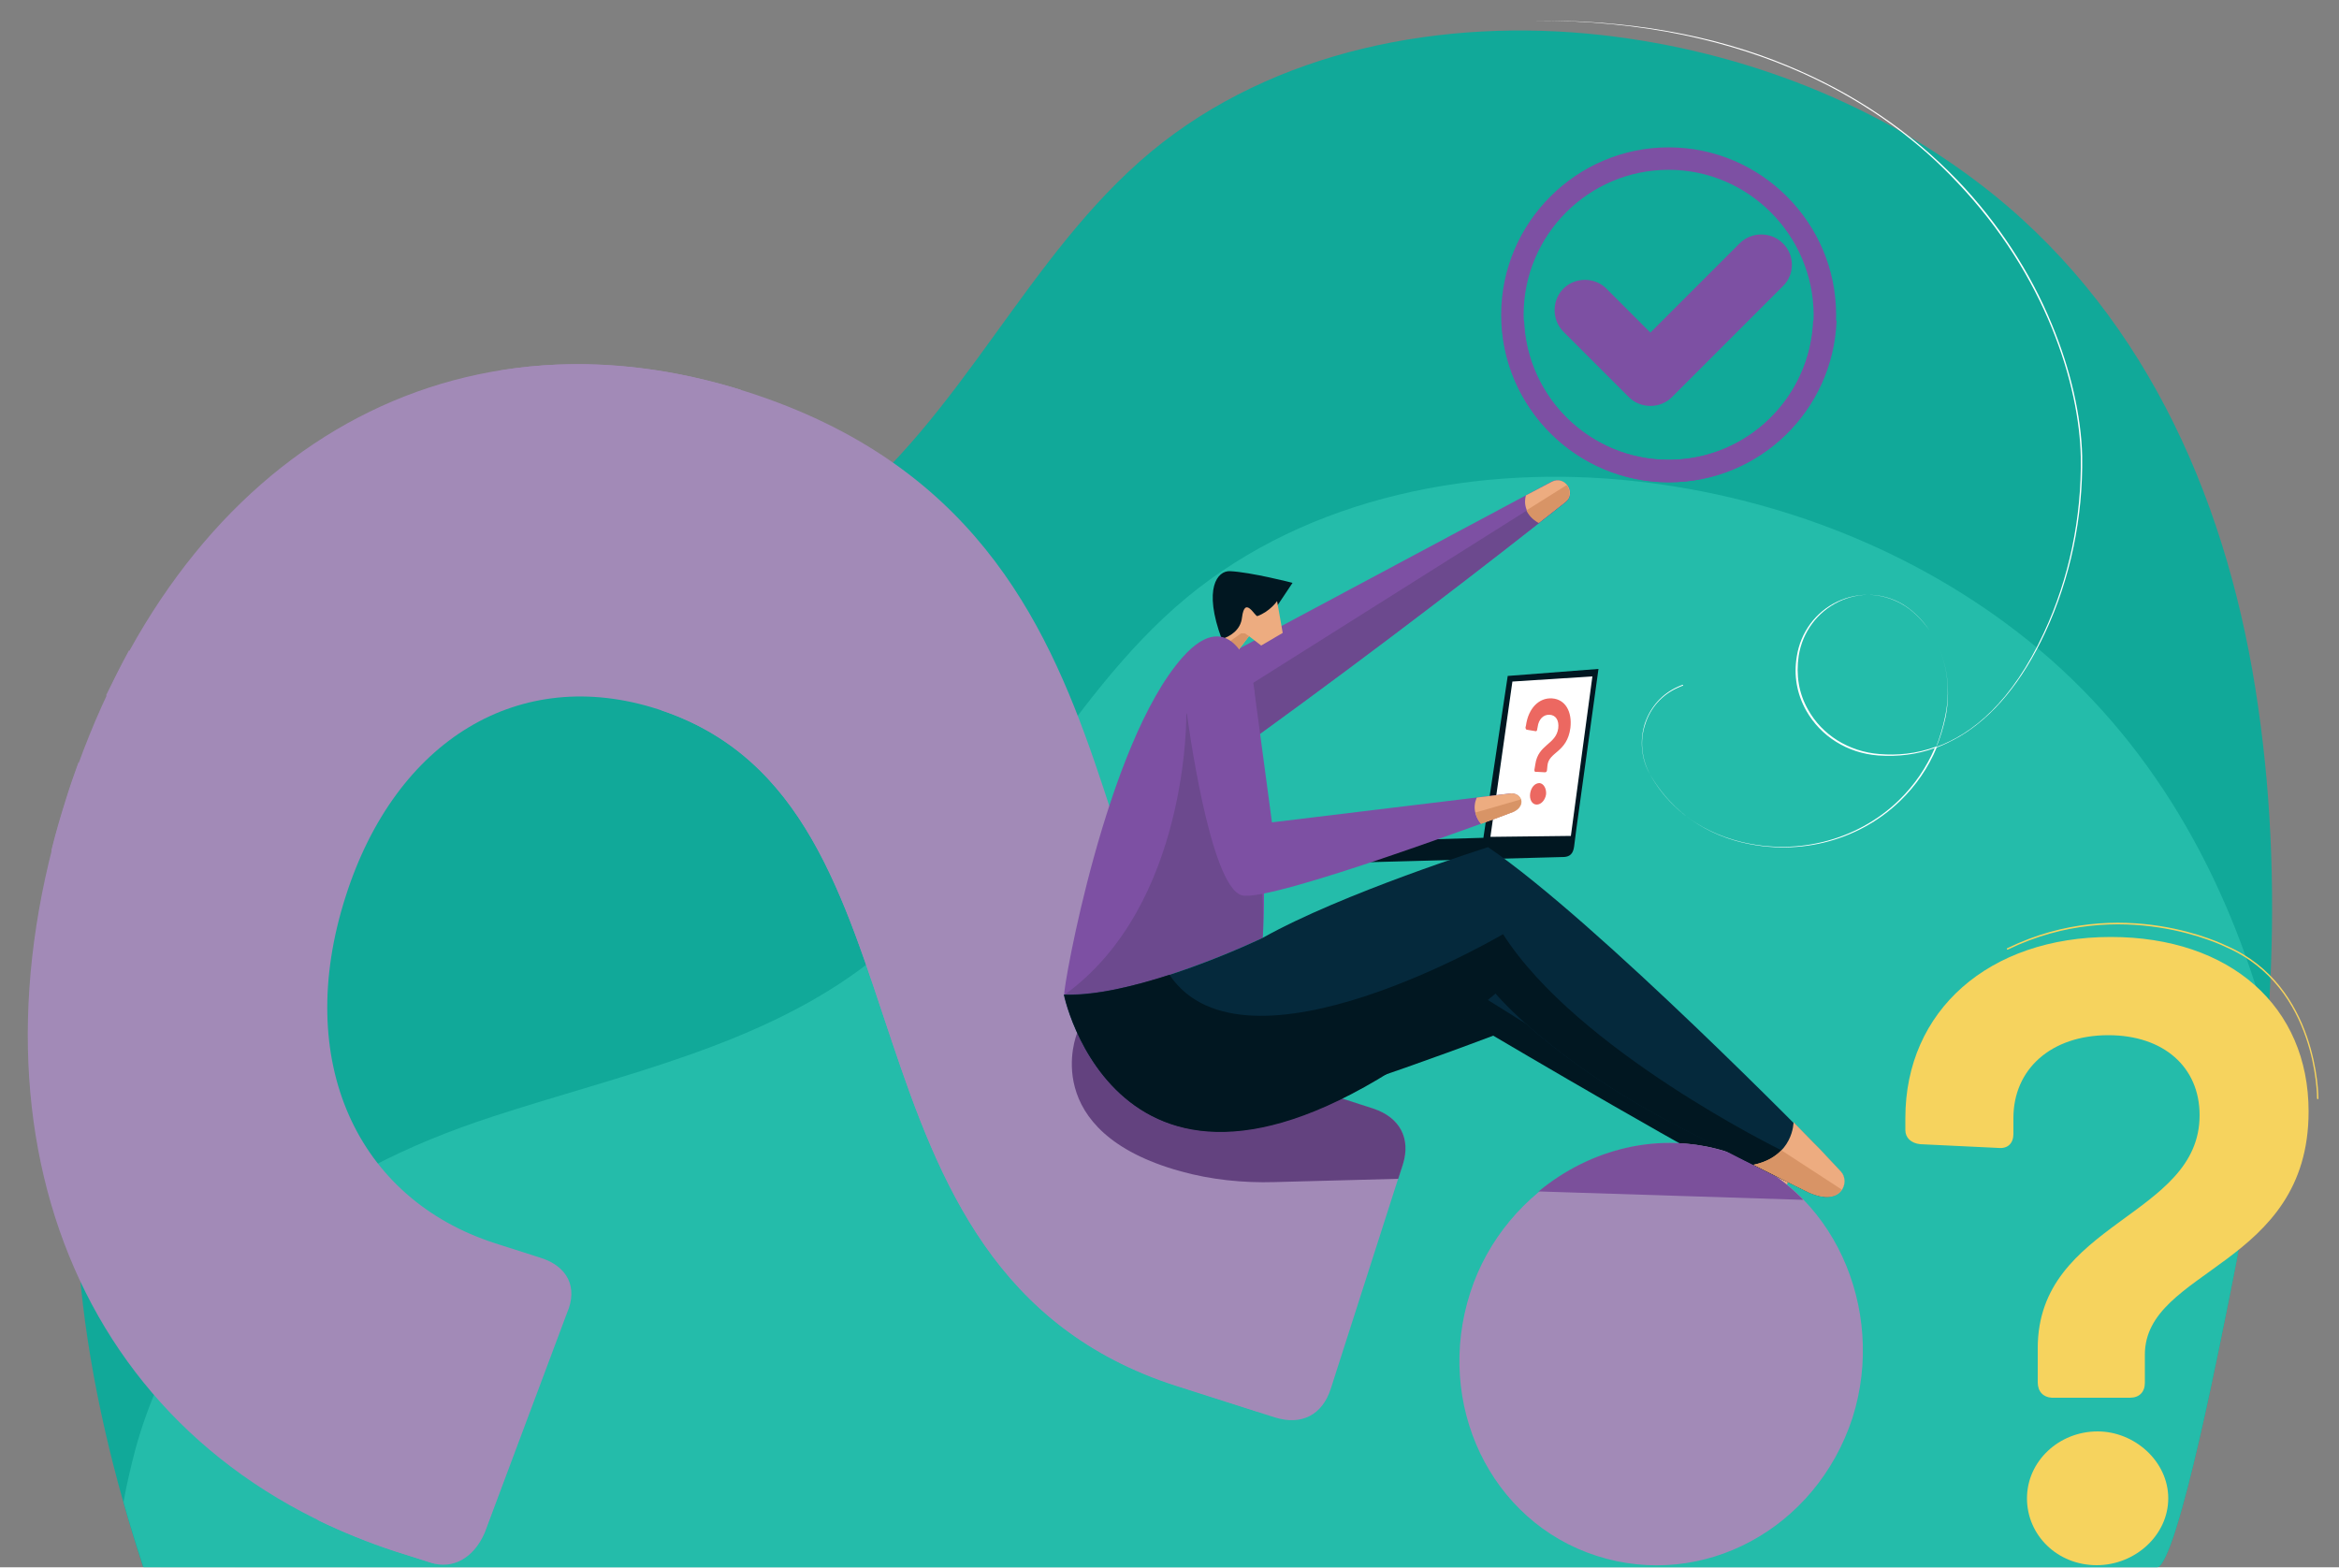
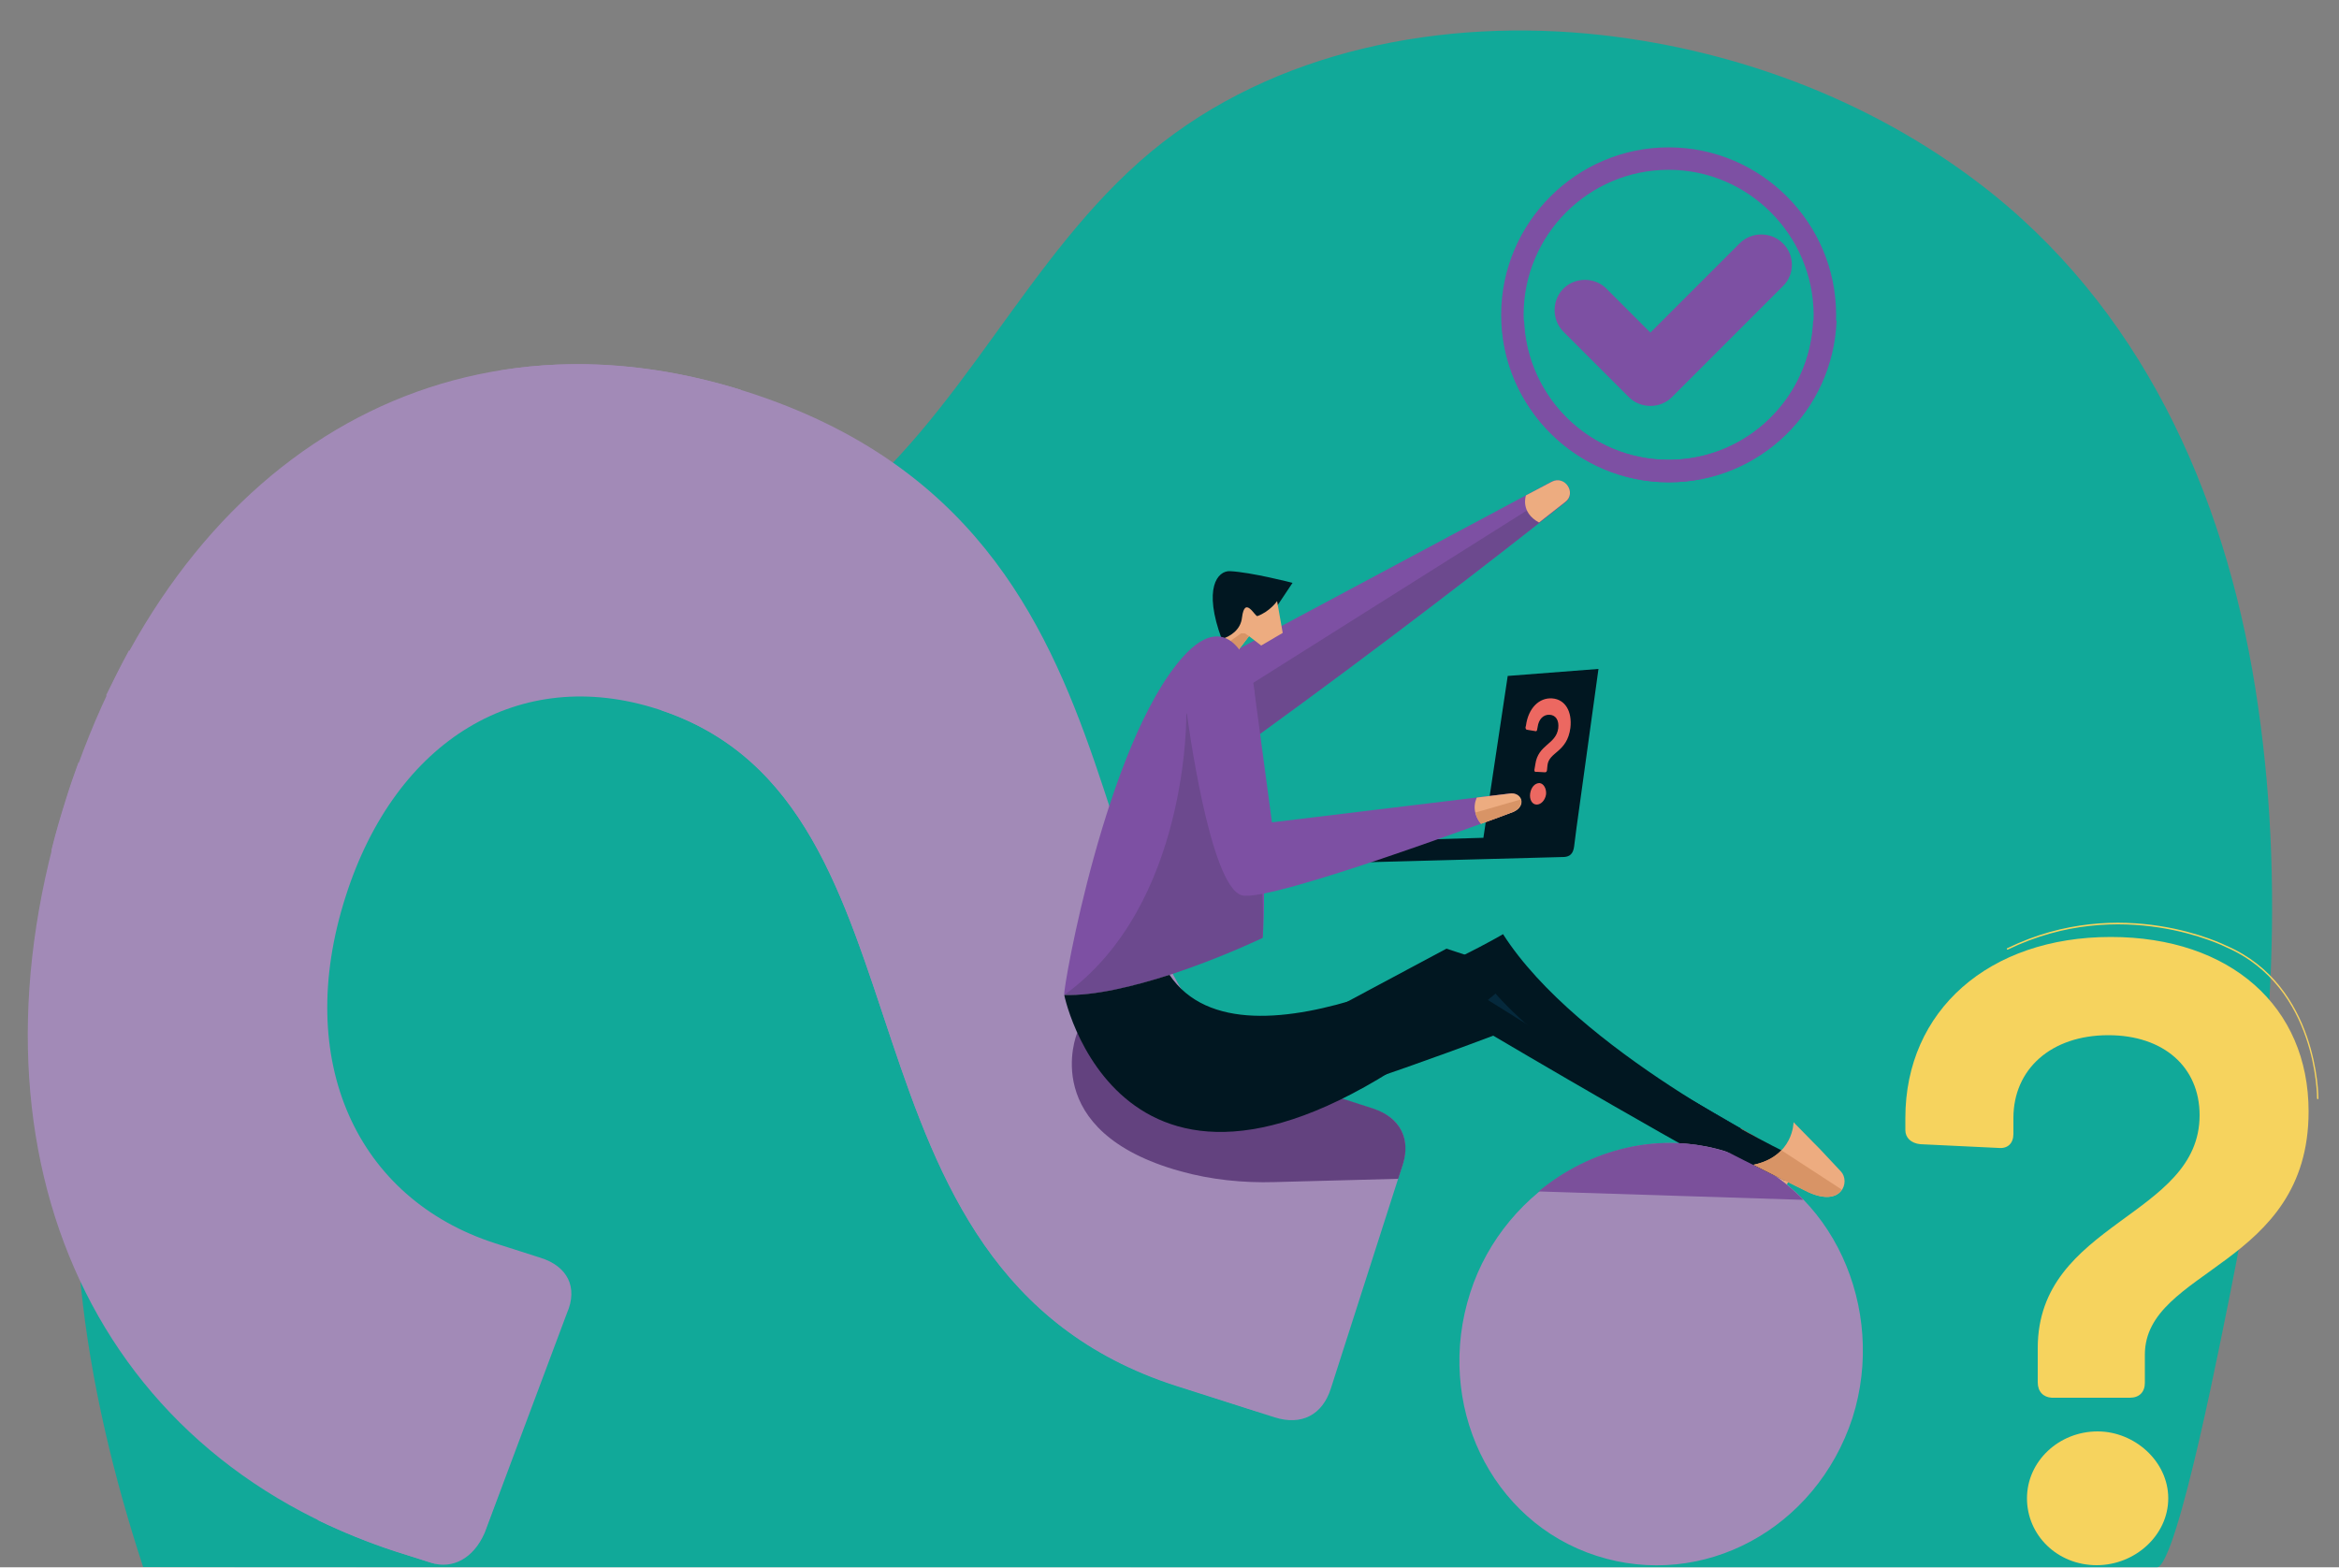
<svg xmlns="http://www.w3.org/2000/svg" version="1.1" id="Layer_1" x="0px" y="0px" viewBox="0 0 500 335.1" style="enable-background:new 0 0 500 335.1;" xml:space="preserve">
  <rect x="0" y="0" width="500" height="335.1" fill="#808080" stroke="none" />
  <style type="text/css"> .st0{fill:#11A999;} .st1{fill:#24BCAA;} .st2{fill:#FFFFFF;} .st3{fill:#011721;} .st4{fill:#05293C;} .st5{fill:#D89466;} .st6{fill:#EDAC80;} .st7{fill:#A28AB7;} .st8{fill:#F6D35E;} .st9{fill:#7D50A3;} .st10{fill:#63427F;} .st11{fill:#7B509B;} .st12{fill:#6C498E;} .st13{fill:#EC6861;} </style>
  <g>
    <g>
      <g>
        <g>
          <g>
            <path class="st0" d="M461,335.1c4.5,0,14.7-53.8,15.6-57.9c8.4-41.3,12.2-84.3,6.1-126.2c-6-42.1-23-82.4-56.8-109.6 c-23.7-19-53.2-30.5-83.5-33.9c-33.9-3.8-70.1,3.2-96.3,24.9c-26.6,22.1-40.4,56.8-67.7,77.9c-23.1,17.9-52.8,23.9-80.6,33 c-36.5,11.9-65.6,32.5-76.3,70.9c-10.9,39.3-3.3,82.9,9.1,120.8C30.8,335.1,461,335.1,461,335.1z" />
          </g>
        </g>
      </g>
-       <path class="st1" d="M484.7,219.3c-8.6-31.9-24.8-61.3-51.3-82.5c-23.7-19-53.2-30.5-83.5-33.9c-33.9-3.8-70.1,3.2-96.3,24.9 c-26.6,22.1-40.4,56.8-67.7,77.9c-23.1,17.9-52.8,23.9-80.6,33c-36.5,11.9-65.6,32.5-76.3,70.9c-1,3.8-1.9,7.6-2.6,11.5 c1.3,4.7,2.8,9.4,4.3,14c0,0,430.2,0,430.3,0c4.5,0,14.7-53.8,15.6-57.9C480.5,258.2,483.3,238.8,484.7,219.3z" />
      <g>
        <g>
          <g>
            <g>
              <g>
                <g>
                  <g>
                    <path class="st2" d="M505.4,335.8H-4c-0.4,0-0.6-0.2-0.6-0.4c0-0.2,0.3-0.4,0.6-0.4h509.4c0.4,0,0.6,0.2,0.6,0.4 C506.1,335.7,505.8,335.8,505.4,335.8z" />
                  </g>
                </g>
              </g>
            </g>
          </g>
        </g>
      </g>
      <g>
        <g>
          <g>
            <g>
              <g>
                <g>
                  <path class="st3" d="M273,237.3c0,0,18.9-5.6,46.2-15.9c0,0,48.9,28.9,58.7,33c3.3,1.4,6.1-2.8,3.6-5.3l-5.5-5.6l-36.8-21.3 l-11.7-13.4l-18.3-6l-21.5,11.5l-15.1,20L273,237.3z" />
                </g>
              </g>
            </g>
          </g>
          <g>
            <polygon class="st4" points="375.7,243.3 339.3,222.2 327.6,208.8 323.2,207.4 314.1,211.3 370,246.2 " />
          </g>
          <g>
            <path class="st5" d="M377.9,254.4c1.4,0.6,2.7,0.2,3.6-0.7l-11.5-7.5c-0.8,0.9-1.8,1.8-3.2,2.6 C371.8,251.5,375.8,253.5,377.9,254.4z" />
          </g>
        </g>
        <g>
          <path class="st6" d="M376.1,243.5l-4-2.3c-0.1,1.3-0.8,5.3-5.2,7.5c5,2.7,9,4.8,11.1,5.7c3.3,1.4,6.1-2.8,3.6-5.3L376.1,243.5z" />
        </g>
      </g>
      <g>
        <path class="st7" d="M272.5,303l-21-6.7c-77.3-24.8-48.4-124.6-110.9-144.7c-29.5-9.5-56,6.5-66.7,40 c-11.3,35.2,2.4,64.7,32,74.2l9.7,3.1c5.7,1.8,8,6.3,5.6,11.8l-17.6,47c-2.4,5.5-6.9,7.8-11.4,6.4l-7.4-2.4 c-65.9-21.2-94.4-86.7-70.5-161.2C37.7,97.2,95.6,63.2,159.8,83.8c94.9,30.5,63.9,130.8,116.8,147.8l17,5.5c5.7,1.8,8,6.3,6.2,12 l-15.3,47.7C282.7,302.5,278.2,304.8,272.5,303z M341.3,332.6c-22.7-7.3-34.7-32.5-27-56.3c7.3-22.7,32-37.3,54.8-30.1 c22.7,7.3,34.3,33.6,26.9,56.9C388.2,326.9,364,339.9,341.3,332.6z" />
      </g>
      <g>
        <path class="st7" d="M141.5,151.9c61.3,20.7,33.1,119.7,110,144.3l17.1,5.5L158.3,83.3c-17.8-5.5-35.2-6.8-51.4-4.1L141.5,151.9z " />
      </g>
      <g>
        <g>
          <path class="st7" d="M16.8,162.9c-0.9,2.5-1.8,5-2.6,7.6c-1.2,3.8-2.3,7.5-3.2,11.2L68,325c5.2,2.5,10.8,4.8,16.6,6.7L92,334 c0.4,0.1,0.7,0.2,1.1,0.3L16.8,162.9z" />
        </g>
        <g>
          <path class="st7" d="M103.4,327.8c0,0,0-0.1,0.1-0.1l4.6-12.4L27.6,139c-1.7,3.1-3.3,6.3-4.9,9.6L103.4,327.8z" />
        </g>
      </g>
      <g>
        <g>
          <g>
            <path class="st8" d="M435.6,295.5v-7.3c0-27,34.6-28,34.6-49.8c0-10.3-7.7-17.1-19.5-17.1c-12.3,0-20.3,7.3-20.3,17.7v3.4 c0,2-1.2,3.2-3.2,3l-16.7-0.8c-2-0.2-3.2-1.4-3.2-3v-2.6c0-23,17.9-38.7,43.9-38.7c25.6,0,42.3,14.9,42.3,37.3 c0,33.2-35,33.6-35,52v6c0,2-1.2,3.2-3.2,3.2h-16.7C436.8,298.7,435.6,297.5,435.6,295.5z M433.3,320.3 c0-7.9,6.8-14.3,15.1-14.3c7.9,0,15.1,6.4,15.1,14.3c0,7.9-7.1,14.3-15.3,14.3C439.8,334.6,433.3,328.2,433.3,320.3z" />
          </g>
        </g>
        <g>
          <path class="st8" d="M495.5,235C495.5,235,495.5,235,495.5,235c-0.1,0-0.2-0.1-0.2-0.2c0-0.2,0.1-23.8-19.4-32.3 c-0.2-0.1-22.4-11.3-46.7,0.5c-0.1,0-0.2,0-0.2-0.1c0-0.1,0-0.2,0.1-0.2c24.4-11.9,46.7-0.6,46.9-0.5 c19.6,8.5,19.6,32.3,19.6,32.6C495.6,234.9,495.5,235,495.5,235z" />
        </g>
      </g>
      <g>
-         <path class="st2" d="M327.6,4.4C327.6,4.4,327.6,4.3,327.6,4.4c20.3-0.2,38.7,3,54.7,9.7c14,5.8,26.1,14,36.2,24.5 c8.5,8.9,15.5,19.5,20.1,30.7c4,9.6,6.3,19.6,6.5,28.2c0.2,13.1-2.5,26.1-7.9,37.7c-4.9,10.5-11.1,18-18.4,22.3 c-1.6,0.9-3.2,1.7-4.8,2.3c-1.8,4.3-4.4,8.1-7.8,11.4c-9.2,8.9-22.7,12.1-35.3,8.5c-10-2.9-15.4-9.3-18.2-14.2 c-1.9-3.3-2.2-7.3-1.1-10.8c1.2-3.6,3.7-6.4,7.1-7.9c0.6-0.3,1-0.4,1-0.4c0,0,0.1,0,0.1,0.1c0,0,0,0.1-0.1,0.1c0,0-0.4,0.1-1,0.4 c-3.4,1.5-5.9,4.3-7,7.8c-1.2,3.5-0.8,7.4,1,10.7c2.7,4.9,8.1,11.2,18.1,14.1c12.5,3.6,26,0.3,35.1-8.5c3.3-3.2,5.9-7,7.7-11.2 c-3.8,1.4-7.9,1.9-12.1,1.6c-6.6-0.5-12.3-4.1-15.4-9.6c-2-3.6-2.7-7.5-2-11.6c0.8-5.1,4-9.5,8.7-11.7c4.5-2.1,9.4-1.9,13.7,0.5 c2.3,1.3,4.3,3.3,6,5.7c3.5,5.2,4.7,11.9,3.4,18.5c-0.5,2.2-1.1,4.4-2,6.4c7.8-2.8,16.2-9.7,23-24.4c5.4-11.6,8.1-24.6,7.9-37.6 c-0.3-15.3-7.4-38.8-26.5-58.8C403.3,22.9,375.2,4.2,327.6,4.4C327.6,4.5,327.6,4.5,327.6,4.4C327.6,4.4,327.6,4.4,327.6,4.4z M415.8,153.2c1.4-6.5,0.2-13.2-3.3-18.4c-1.7-2.5-3.7-4.4-5.9-5.7c-4.2-2.4-9.1-2.6-13.5-0.5c-4.6,2.2-7.8,6.5-8.6,11.6 c-0.6,4.1,0,8,2,11.5c3,5.4,8.7,9,15.3,9.5c3.6,0.3,7.8,0,12.1-1.6C414.7,157.6,415.3,155.5,415.8,153.2z" />
-       </g>
+         </g>
      <g>
        <g>
          <path class="st9" d="M356.7,103.1c-19.7,0-35.8-16.1-35.8-35.8c0-19.7,16.1-35.8,35.8-35.8c19.7,0,35.8,16.1,35.8,35.8 C392.4,87,376.4,103.1,356.7,103.1z M356.7,36.3c-17.1,0-31,13.9-31,31c0,17.1,13.9,31,31,31c17.1,0,31-13.9,31-31 C387.6,50.2,373.7,36.3,356.7,36.3z" />
        </g>
        <path class="st9" d="M381.1,52c-2.5-2.5-6.7-2.5-9.2,0l-19.1,19.1l-9.4-9.4c-2.5-2.5-6.7-2.5-9.2,0c-2.5,2.5-2.5,6.7,0,9.2l14,14 c2.5,2.5,6.7,2.5,9.2,0l0,0c0,0,0,0,0,0l23.7-23.7C383.7,58.7,383.7,54.5,381.1,52z" />
        <path class="st9" d="M387.6,68.4C387,85,373.4,98.3,356.7,98.3c-16.7,0-30.3-13.3-30.9-29.8h-4.8c0.6,19.2,16.4,34.6,35.8,34.6 s35.1-15.4,35.8-34.6H387.6z" />
      </g>
      <path class="st10" d="M293.6,237l-17-5.5c-10.7-3.4-17.9-10.2-23.5-19.2l-20.8,5.1l-2.1,3.6c0,0-8.5,20.9,22.2,29.4 c6.5,1.8,13.3,2.5,20.1,2.3l26.4-0.7h0l1-3.1C301.6,243.4,299.3,238.9,293.6,237z" />
      <path class="st11" d="M385.5,256.5c-4.5-4.6-10-8.2-16.5-10.3c-14.2-4.5-29.1-0.6-40.1,8.5L385.5,256.5z" />
      <g>
        <g>
          <g>
            <g>
              <path class="st9" d="M265,138.6l66.6-35.6c2.8-1.5,5.4,2.4,2.9,4.4c-15.8,12.6-39.2,30.6-65.8,49.9l-10.7-11.1L265,138.6z" />
              <path class="st12" d="M262.1,150.3l6.7,7c26.6-19.3,49.9-37.3,65.8-49.9c1.4-1.1,1.2-2.7,0.4-3.7l-72.7,45.8L262.1,150.3z" />
              <path class="st6" d="M331.7,103l-5.5,2.9c0,0-1.3,3.6,2.8,5.8l0,0c1.9-1.5,3.8-3,5.6-4.4C337.1,105.4,334.5,101.5,331.7,103z" />
-               <path class="st5" d="M326.3,109.1c0.4,0.9,1.2,1.9,2.6,2.7l0,0c1.9-1.5,3.8-3,5.6-4.4c1.4-1.1,1.2-2.7,0.4-3.7L326.3,109.1z" />
            </g>
            <g>
              <g>
                <g>
                  <g>
                    <path class="st3" d="M276.3,124.6c0,0-8.9-2.3-13.4-2.5c-2.6-0.1-5.8,3.6-1.7,14.6l2.3,0.9l9.2-7.6L276.3,124.6z" />
                  </g>
                </g>
              </g>
            </g>
            <g>
              <g>
                <g>
                  <g>
                    <path class="st6" d="M265,138.6l2-2.6l2.6,2l4.6-2.7l-1.2-6.8c0,0-1.5,2.2-4.2,3.2c-0.5,0.2-2.7-4.5-3.3,0.3 c-0.3,2.8-2.7,4.1-4.3,4.6l3,3.4L265,138.6z" />
                  </g>
                </g>
              </g>
            </g>
            <g>
              <path class="st5" d="M265.3,135.4l-2.4,1.7l-0.2,1.1l1.9,1l0.4-0.6l2-2.6l-0.9-0.6C265.9,135.4,265.6,135.4,265.3,135.4z" />
            </g>
            <g>
              <g>
                <g>
                  <g>
                    <path class="st9" d="M252.8,140.5c10.4-11.7,15,2.9,15.3,6.8c3.2,44,1.8,53.1,1.8,53.1s-26.4,12.7-42.4,12.2 C227.2,211.4,236.4,159,252.8,140.5z" />
                  </g>
                </g>
              </g>
            </g>
            <g>
              <g>
                <g>
                  <g>
                    <path class="st3" d="M293.3,179.8l23.8-0.7l5.2-34.6l19.4-1.5l-4.7,34c0,0-0.3,2.4-0.5,3.9c-0.2,1.6-0.9,2.2-2.1,2.3 l-41.1,1.1c-1.2,0-2.2-0.9-2.3-2.1C291.2,180.8,292.1,179.8,293.3,179.8z" />
                  </g>
                </g>
              </g>
            </g>
            <g>
              <g>
                <g>
                  <g>
-                     <polygon class="st2" points="340.4,144.6 323.3,145.7 318.6,178.9 335.8,178.7 " />
-                   </g>
+                     </g>
                </g>
              </g>
            </g>
            <g>
              <g>
                <g>
                  <g>
                    <path class="st12" d="M253.6,152.4l14,19.6c3.2,18.2,2.3,28.5,2.3,28.5s-26.4,12.7-42.4,12.2 C254.3,193.4,253.6,152.4,253.6,152.4z" />
                  </g>
                </g>
              </g>
            </g>
            <g>
              <g>
                <g>
                  <g>
                    <path class="st9" d="M268.1,147.4l3.8,28.4l51.1-6.2c2.6,0,3.2,3.2-0.2,4.2c0,0-51.2,19.2-57.3,17.6 c-7-1.8-11.8-39-11.8-39L268.1,147.4z" />
                  </g>
                </g>
              </g>
            </g>
            <g>
              <g>
                <g>
                  <g>
                    <path class="st6" d="M316.6,176.1c0,0-1-1-1.3-2.7c-0.3-1.6,0.4-2.9,0.4-2.9l7.4-0.9c2.6,0,3.2,3.2-0.2,4.2 C322.8,173.8,321.4,174.4,316.6,176.1z" />
                  </g>
                </g>
              </g>
            </g>
            <g>
              <g>
                <g>
                  <g>
-                     <path class="st4" d="M269.9,200.5c17.1-9.6,48.2-19.4,48.2-19.4c23.1,15.7,70.8,64.5,70.8,64.5l4.5,4.8 c2.1,2.2,0.2,7.7-6.8,4.5c0,0-7.6-3.6-27.6-14c-27.5-14.2-39.4-28.6-39.4-28.6c-74.3,63.1-90.9,6.6-92.2,0.3 C243.6,213.2,269.9,200.5,269.9,200.5z" />
-                   </g>
+                     </g>
                </g>
              </g>
            </g>
            <g>
              <path class="st5" d="M316.6,176.1c4.8-1.7,6.2-2.3,6.2-2.3c1.9-0.6,2.6-1.9,2.3-2.9l-9.7,2.8 C315.7,175.2,316.6,176.1,316.6,176.1z" />
            </g>
            <g>
              <path class="st3" d="M380.8,245.9c0,0-43.6-21.3-59.5-46.2c0,0-55.2,32.6-71.3,8.7l0,0c-7.5,2.4-15.9,4.5-22.5,4.3 c1.3,6.3,17.9,62.8,92.2-0.3c0,0,11.9,14.4,39.4,28.6c10.9,5.7,18.2,9.3,22.5,11.4L380.8,245.9z" />
            </g>
          </g>
          <g>
            <path class="st6" d="M389,245.6c0,0-2.1-2.1-5.6-5.7c0,0,0,7.3-8.5,9.1c8.3,4.2,11.8,5.9,11.8,5.9c7,3.2,8.9-2.3,6.8-4.5 L389,245.6z" />
          </g>
          <g>
            <path class="st5" d="M393.7,254.3l-12.9-8.4c-1.3,1.3-3.1,2.5-6,3.1c8.3,4.2,11.8,5.9,11.8,5.9 C390.5,256.6,392.8,255.8,393.7,254.3z" />
          </g>
        </g>
        <g>
          <g>
            <path class="st13" d="M328,164.6l0.2-1.2c0.6-4.3,4.4-4.2,4.9-7.7c0.2-1.7-0.5-2.8-1.8-2.9c-1.4-0.1-2.4,1-2.6,2.6l-0.1,0.5 c0,0.3-0.2,0.5-0.4,0.4l-1.8-0.3c-0.2,0-0.3-0.3-0.3-0.5l0.1-0.4c0.5-3.7,2.8-6,5.6-5.8c2.8,0.2,4.3,2.8,3.9,6.3 c-0.7,5.3-4.6,5.1-4.9,8l-0.1,1c0,0.3-0.2,0.5-0.4,0.5l-1.8-0.1C328.1,165.1,328,164.9,328,164.6z M327.1,169.6 c0.2-1.3,1-2.2,2-2.2c0.9,0.1,1.5,1.2,1.4,2.4c-0.2,1.3-1.1,2.2-2,2.2C327.5,172,326.9,170.9,327.1,169.6z" />
          </g>
        </g>
      </g>
    </g>
  </g>
</svg>